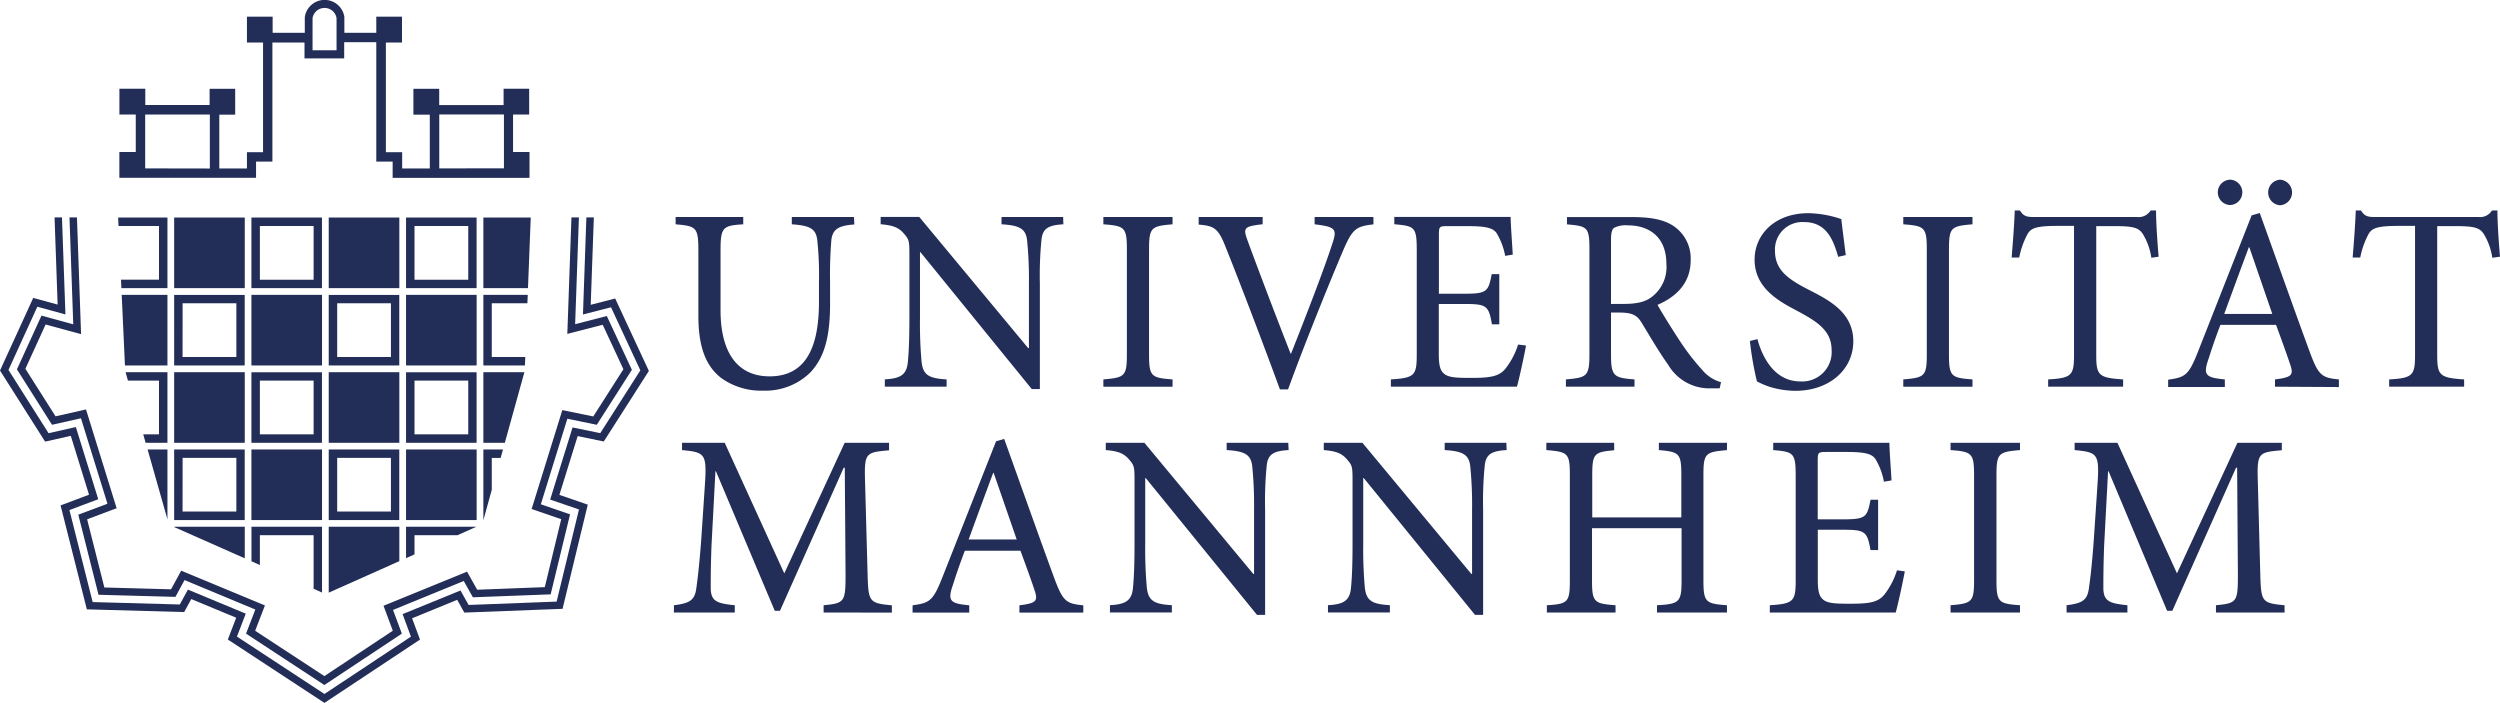
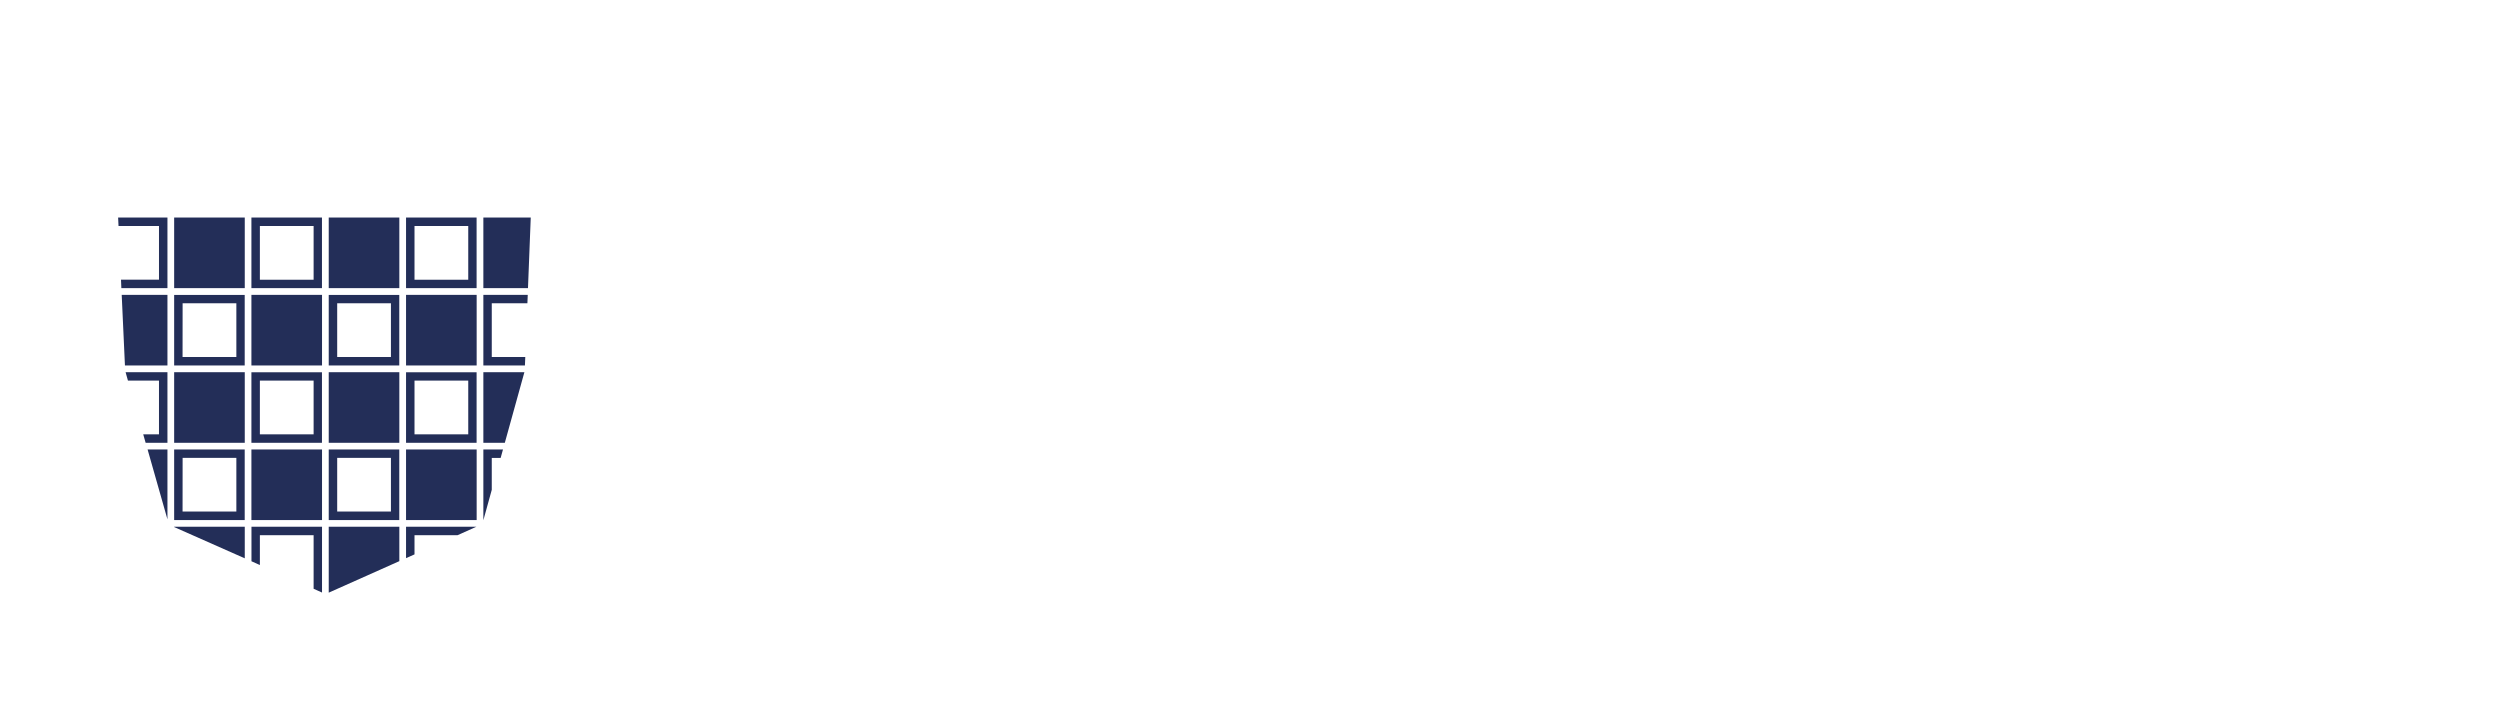
<svg xmlns="http://www.w3.org/2000/svg" viewBox="0 0 425.2 119.55">
  <defs>
    <style>.cls-1{fill:#232e58}</style>
  </defs>
  <g id="Ebene_2" data-name="Ebene 2">
    <g id="Ebene_1-2" data-name="Ebene 1">
-       <path class="cls-1" fill="#232e58" d="M388.56 104.18v-1.24c-3.86-.36-4-.58-4.13-5.28L384 81.58c-.13-4.58.18-4.66 4.09-5v-1.27h-7.55l-10.28 22.21-10.13-22.21h-7.28v1.24c4 .4 4.26.58 3.86 6.35l-.62 9.24c-.35 4.62-.62 6.57-.84 8.13-.31 1.87-1.2 2.35-3.77 2.67v1.24h10.35v-1.24c-2.93-.31-4-.62-4.09-2.75 0-1.78 0-3.73.13-7.37l.67-12.66h.09l9.95 23.72h.89l10.84-24.34h.18l.13 18.12c0 4.71-.13 4.93-3.73 5.28v1.24zm-45 0v-1.24c-3.64-.27-4-.49-4-4.31V80.86c0-3.78.35-4 4-4.31v-1.24h-11.81v1.24c3.64.27 4 .53 4 4.31v17.77c0 3.77-.36 4-4 4.31v1.24zM322.64 97a13 13 0 01-2.18 4.17c-1 1.16-2.22 1.51-5.6 1.51-2.22 0-3.78 0-4.62-.58s-1.07-1.51-1.07-3.6v-8.4h4.22c3.86 0 4.17.27 4.75 3.46h1.29V85h-1.29c-.58 3-.8 3.33-4.8 3.33h-4.18V78.29c0-1.33.09-1.42 1.47-1.42H314c3.2 0 4.4.31 5 1.24a11.49 11.49 0 011.42 3.82l1.29-.22c-.13-2.26-.36-5.28-.36-6.4h-19.76v1.24c3.46.31 3.82.44 3.82 4.44v17.69c0 3.6-.36 4-4.4 4.26v1.24h21.41c.4-1.38 1.29-5.55 1.55-7zm-28.91-21.69h-11.59v1.24c3.46.31 3.82.53 3.82 4.22V88h-15.15v-7.2c0-3.69.36-3.91 3.73-4.22v-1.27H263v1.24c3.64.31 4 .49 4 4.22v17.95c0 3.73-.35 4-3.91 4.22v1.24h11.68v-1.24c-3.64-.27-4-.53-4-4.22v-8.88H286v8.88c0 3.73-.4 4-4.18 4.22v1.24h11.9v-1.24c-3.6-.27-4-.49-4-4.22V80.78c0-3.69.35-3.91 4-4.22zm-37.53 0h-10.49v1.24c3.07.18 4.13.76 4.35 2.75a65.93 65.93 0 01.31 7.37v10.94h-.13l-18.52-22.3h-6.57v1.24c2.09.18 3.06.53 4 1.64s.89 1.24.89 4.49v9.77c0 4.09-.13 6.22-.27 7.59-.22 2.18-1.33 2.75-3.91 2.89v1.24h10.53v-1.24c-3-.18-4-.71-4.26-3a74.37 74.37 0 01-.27-7.51V81.31h.09l18.92 23.27h1.38v-17.9a61.66 61.66 0 01.27-7.46c.18-2 1.24-2.53 3.73-2.67zm-37.09 0h-10.48v1.24c3.07.18 4.13.76 4.35 2.75a65.93 65.93 0 01.31 7.37v10.94h-.13l-18.52-22.3h-6.57v1.24c2.09.18 3.07.53 4 1.64s.89 1.24.89 4.49v9.77c0 4.09-.13 6.22-.27 7.59-.22 2.18-1.33 2.75-3.91 2.89v1.24h10.53v-1.24c-3-.18-4-.71-4.26-3a74.8 74.8 0 01-.27-7.51V81.31h.09l18.92 23.27h1.38v-17.9a62 62 0 01.27-7.46c.18-2 1.24-2.53 3.73-2.67zm-46.19 16.44h-8.17c1.33-3.64 2.75-7.51 4.17-11.33h.08zm11.33 12.44v-1.24c-2.89-.27-3.46-.67-4.89-4.49-2.84-7.73-5.82-16.17-8.57-23.81l-1.38.4-9.2 23.32c-1.55 3.91-2.18 4.18-5 4.58v1.24h9.64v-1.24c-3.33-.31-3.73-.76-2.75-3.55.58-1.86 1.24-3.73 2-5.73h9.46c1 2.71 1.87 5.11 2.44 6.84s.18 2.09-2.62 2.44v1.24zm-32.56 0v-1.24c-3.86-.36-4-.58-4.13-5.28l-.44-16.08c-.13-4.58.18-4.66 4.09-5v-1.28h-7.55l-10.27 22.21-10.13-22.21H116v1.24c4 .4 4.26.58 3.86 6.35l-.62 9.24c-.36 4.62-.62 6.57-.84 8.13-.31 1.87-1.2 2.35-3.78 2.67v1.24h10.35v-1.24c-2.93-.31-4-.62-4.09-2.75 0-1.78 0-3.73.13-7.37l.67-12.66h.09l10 23.72h.89l10.84-24.34h.18l.13 18.12c0 4.71-.13 4.93-3.73 5.28v1.24zM425.2 43.66c-.22-2.58-.44-5.82-.44-7.86h-.93a2.36 2.36 0 01-2.27 1.11H404c-1.24 0-1.82-.09-2.44-1.11h-.89c-.09 2.44-.31 5.33-.53 8h1.29a14 14 0 011.42-4c.58-1 1.47-1.38 5.15-1.38h2.75v21.89c0 3.51-.35 4-4.4 4.22v1.24h12.75v-1.24c-4.22-.27-4.58-.71-4.58-4.22V38.46h3.15c3.33 0 4.09.31 4.8 1.38a10.75 10.75 0 011.42 4zm-45.84-13.1a2.15 2.15 0 000 4.31 2.16 2.16 0 000-4.31m8.44 0a2.18 2.18 0 000 4.35 2.18 2.18 0 000-4.35m-1.33 22.83h-8.17c1.33-3.64 2.75-7.51 4.18-11.33h.09zm11.33 12.44v-1.3c-2.89-.27-3.46-.67-4.89-4.49-2.84-7.73-5.82-16.17-8.57-23.81l-1.38.4-9.2 23.37c-1.55 3.91-2.18 4.17-5 4.58v1.24h9.64v-1.29c-3.33-.31-3.73-.76-2.75-3.55a96.57 96.57 0 012-5.73h9.46c1 2.71 1.86 5.11 2.44 6.84s.18 2.09-2.62 2.44v1.24zm-30.66-22.17c-.22-2.58-.44-5.82-.44-7.86h-.93a2.36 2.36 0 01-2.27 1.11H346c-1.24 0-1.82-.09-2.44-1.11h-.89c-.09 2.44-.31 5.33-.53 8h1.29a14 14 0 011.42-4c.58-1 1.47-1.38 5.15-1.38h2.75v21.89c0 3.51-.35 4-4.4 4.22v1.24h12.75v-1.24c-4.22-.27-4.57-.71-4.57-4.22V38.46h3.15c3.33 0 4.09.31 4.8 1.38a10.74 10.74 0 011.42 4zm-31.66 22.12v-1.25c-3.64-.27-4-.49-4-4.31V42.46c0-3.78.35-4 4-4.31v-1.24h-11.77v1.24c3.64.27 4 .53 4 4.31v17.76c0 3.78-.36 4-4 4.31v1.24zm-21.55-22.39c-.35-2.8-.58-4.53-.76-6.13a18.43 18.43 0 00-5.6-1c-5.73 0-9.15 3.64-9.15 7.91 0 5 4.49 7.24 7.33 8.75 3.33 1.78 5.77 3.33 5.77 6.62a5 5 0 01-5.33 5.33c-4.58 0-6.57-4.49-7.28-7.19l-1.29.31a54.65 54.65 0 001.2 6.88 15.21 15.21 0 002.18.93 15.47 15.47 0 004.35.67c5.91 0 9.86-3.73 9.86-8.4 0-5-4.22-7.06-7.68-8.84s-5.64-3.33-5.64-6.57a4.66 4.66 0 014.93-4.89c3.86 0 5 3.07 5.82 5.91zM274 51.7V40.77c0-1.2.18-1.73.49-2a4.35 4.35 0 012.4-.44c3.38 0 6.53 1.78 6.53 6.57a6.37 6.37 0 01-2.42 5.55c-1.11.89-2.58 1.24-4.84 1.24zM292.71 65a6.31 6.31 0 01-3.2-2.09 38.59 38.59 0 01-3.6-4.62c-1.33-2-3.2-5-4-6.44 3.29-1.42 5.64-3.78 5.64-7.6a6.65 6.65 0 00-2.93-5.82c-1.69-1.11-3.87-1.51-7.11-1.51h-11v1.24c3.46.31 3.82.44 3.82 4.22v17.84c0 3.78-.4 4-4 4.31v1.24H278v-1.24c-3.55-.27-4-.53-4-4.31v-7.06h1.42c2.31 0 3.07.53 3.82 1.78 1.33 2.18 2.93 4.93 4.49 7.11a8.1 8.1 0 007.2 4h1.55zm-34.51-6.4a12.94 12.94 0 01-2.2 4.16c-1 1.15-2.22 1.51-5.6 1.51-2.22 0-3.77 0-4.62-.58s-1.07-1.51-1.07-3.6V51.7H249c3.86 0 4.18.27 4.75 3.46H255v-8.53h-1.29c-.58 3-.8 3.33-4.8 3.33h-4.18V39.88c0-1.33.09-1.42 1.46-1.42h3.38c3.2 0 4.4.31 5 1.24a11.46 11.46 0 011.43 3.82l1.29-.22c-.13-2.26-.36-5.29-.36-6.4h-19.79v1.24c3.47.31 3.82.44 3.82 4.44v17.69c0 3.6-.35 4-4.4 4.26v1.24H258c.4-1.38 1.29-5.55 1.55-7zm-24.61-21.69h-10v1.24c3.6.44 3.86.8 3 3.33-1.42 4.44-4.8 13.1-7 18.65h-.09c-3-7.64-6.22-16.21-7.37-19.37-.71-2-.53-2.26 2.62-2.62v-1.23h-10.88v1.29c2.62.22 3.33.58 4.62 3.91 2.58 6.44 6.22 16 9.2 24.12h1.38c3.33-9.15 8-20.43 9.24-23.32 1.69-4 2.27-4.4 5.29-4.75zm-34.16 28.87v-1.25c-3.64-.27-4-.49-4-4.31V42.46c0-3.78.36-4 4-4.31v-1.24h-11.77v1.24c3.64.27 4 .53 4 4.31v17.76c0 3.78-.36 4-4 4.31v1.24zm-18.61-28.87h-10.48v1.24c3.07.18 4.13.75 4.35 2.75a66 66 0 01.31 7.37V59.2h-.13l-18.52-22.3h-6.57v1.24c2.09.18 3.06.53 4 1.64s.89 1.24.89 4.49v9.77c0 4.09-.13 6.22-.27 7.59-.22 2.18-1.33 2.75-3.91 2.89v1.24H161v-1.23c-3-.18-4-.71-4.26-3a74.68 74.68 0 01-.27-7.51V42.9h.09l18.92 23.27h1.38V48.28a61.75 61.75 0 01.27-7.46c.18-2 1.24-2.53 3.73-2.67zm-35.58 0h-10.57v1.24c3.11.22 4 .75 4.31 2.49a56.67 56.67 0 01.31 7.33v3.38c0 7.33-2 12.66-8.39 12.66-5.51 0-8.35-4.09-8.35-11.24V42.64c0-4 .36-4.26 3.86-4.49v-1.24h-11.5v1.24c3.51.31 3.87.49 3.87 4.49v11.1c0 5.2 1.24 8.53 3.91 10.57a11.6 11.6 0 007.11 2.13 10.92 10.92 0 008-3.07c2.58-2.71 3.38-6.49 3.38-11.73V48a70.86 70.86 0 01.22-7.2c.22-1.82 1.24-2.44 3.91-2.62zm-70.53-8.27v-9.17h11v9.16zM57.24 8.55h-4.08V3.07a2.07 2.07 0 014.08 0zM24.69 28.64v-9.16h11v9.18zm62.57-2.79v-6.37H90v-4.39h-4.35v2.78H74.7V15.1h-4.39v4.4h2.79v9.15h-4.7v-2.76h-2.77V7.23h2.74V2.84H64v2.74h-5.43V2.87a3.4 3.4 0 00-6.73.06v2.65h-5.47V2.84H42v4.39h2.74v18.66H42v2.76h-4.7V19.5H40v-4.4h-4.35v2.76H24.71v-2.77h-4.4v4.39h2.78v6.37H20.3v4.39h23.25v-2.75h2.78V7.23h5.46v2.7h6.75V7.18H64v20.31h2.78v2.76h23.28v-4.4zm14.24 46.4l5.97-9.35-4.26-9.15-5.39 1.39.64-18.16h-1.27l-.7 19.81 6.02-1.55 3.52 7.56-5.13 8.03-5.26-1.08-5.22 16.82 5.03 1.73-2.79 11.56-11.5.44-1.72-3.07-14.21 5.8 1.58 4.24-11.64 7.72-11.77-7.71 1.66-4.31-14.24-5.91-1.73 3.17-11.34-.31-2.93-11.59 5.02-1.89-5.21-16.8-5.18 1.17-5.13-8.09 3.44-7.53 6.03 1.64-.7-19.85h-1.27l.64 18.18-5.4-1.48-4.18 9.14 5.97 9.43 4.92-1.11 4.51 14.54-4.96 1.86 3.44 13.62 13.08.36 1.55-2.86 12.04 5.01-1.58 4.1 13.32 8.74 13.18-8.74-1.5-4.03 12.03-4.92 1.55 2.77 13.23-.5 3.3-13.61-4.97-1.71 4.51-14.55 5 1.03z" />
-       <path class="cls-1" fill="#232e58" d="M99.73 36.98l-.58 16.51 4.77-1.23 4.99 10.73-6.82 10.68-4.71-.97-3.81 12.27 4.9 1.68-3.8 15.67-14.97.57-1.38-2.46-9.85 4.02 1.42 3.83-14.71 9.75-14.88-9.76 1.5-3.9-9.84-4.09-1.38 2.53-14.82-.41-3.95-15.65 4.9-1.84-3.81-12.28-4.64 1.05-6.82-10.76 4.91-10.75 4.78 1.31-.59-16.5H9.28L9.8 51.8l-4.15-1.13L0 63.02l7.67 12.09 4.37-.98 3.1 10.01-4.84 1.82 4.47 17.68 16.55.46 1.21-2.21 7.64 3.17-1.42 3.71 16.43 10.78 16.25-10.77-1.34-3.62 7.67-3.14 1.21 2.17 16.71-.64 4.29-17.72-4.83-1.66 3.11-10 4.44.92 7.67-12-5.73-12.32-4.16 1.07.53-14.86h-1.27z" />
      <path class="cls-1" fill="#232e58" d="M20.7 50.15l.55 12.01h7.23V50.15H20.7zm8.92 12.01h12v-12h-12zm1.44-10.58h9.14v9.14h-9.15zm51.15-1.43v12.01h7.07l.06-1.44h-5.7v-9.14h6.06l.06-1.43h-7.55zM25.1 76.44l3.38 11.89V76.44H25.1zm17.66 0h12.01v12.01H42.76zm26.3 0h12.01v12.01H69.06zM29.62 88.45h12v-12h-12zm1.44-10.58h9.14V87h-9.15zm51.15-1.43v12.01h.01l1.42-5.14v-5.43h1.51l.4-1.44h-3.34zm-26.3 12.01h12v-12h-12zm1.44-10.58h9.14V87h-9.14zM29.62 63.3h12.01v12.01H29.62zm52.59 0v12.01h3.65l3.33-12.01h-6.98zm-60.85 0l.4 1.43h5.28v9.14h-2.68l.41 1.44h3.71V63.3h-7.12zM29.62 37h12.01v12.01H29.62zm52.59 0v12.01h7.59L90.27 37h-8.06zM42.76 50.15h12.01v12.01H42.76zm26.3 0h12.01v12.01H69.06zM55.91 62.16h12v-12h-12zm1.44-10.58h9.14v9.14h-9.14zM55.91 63.3h12.01v12.01H55.91zM42.76 75.31h12v-12h-12zm1.44-10.58h9.14v9.14H44.2zm24.86 10.58h12v-12h-12zm1.44-10.58h9.14v9.14H70.5zM55.91 37h12.01v12.01H55.91zM42.76 49h12V37h-12zm1.44-10.56h9.14v9.14H44.2zM69.06 49h12V37h-12zm1.44-10.56h9.14v9.14H70.5zM20.09 37l.07 1.44h6.88v9.13h-6.46l.06 1.44h7.84V37h-8.39zm9.53 52.59v.05l12.01 5.32v-5.37H29.62zm26.29 0v11.21l12.01-5.36v-5.85H55.91zm-13.14 0v5.87l1.43.64v-5.07h9.14v9.11l1.43.64V89.59h-12zm26.29 0v5.34l1.44-.64v-3.26h7.31l3.21-1.44H69.06z" />
    </g>
  </g>
</svg>